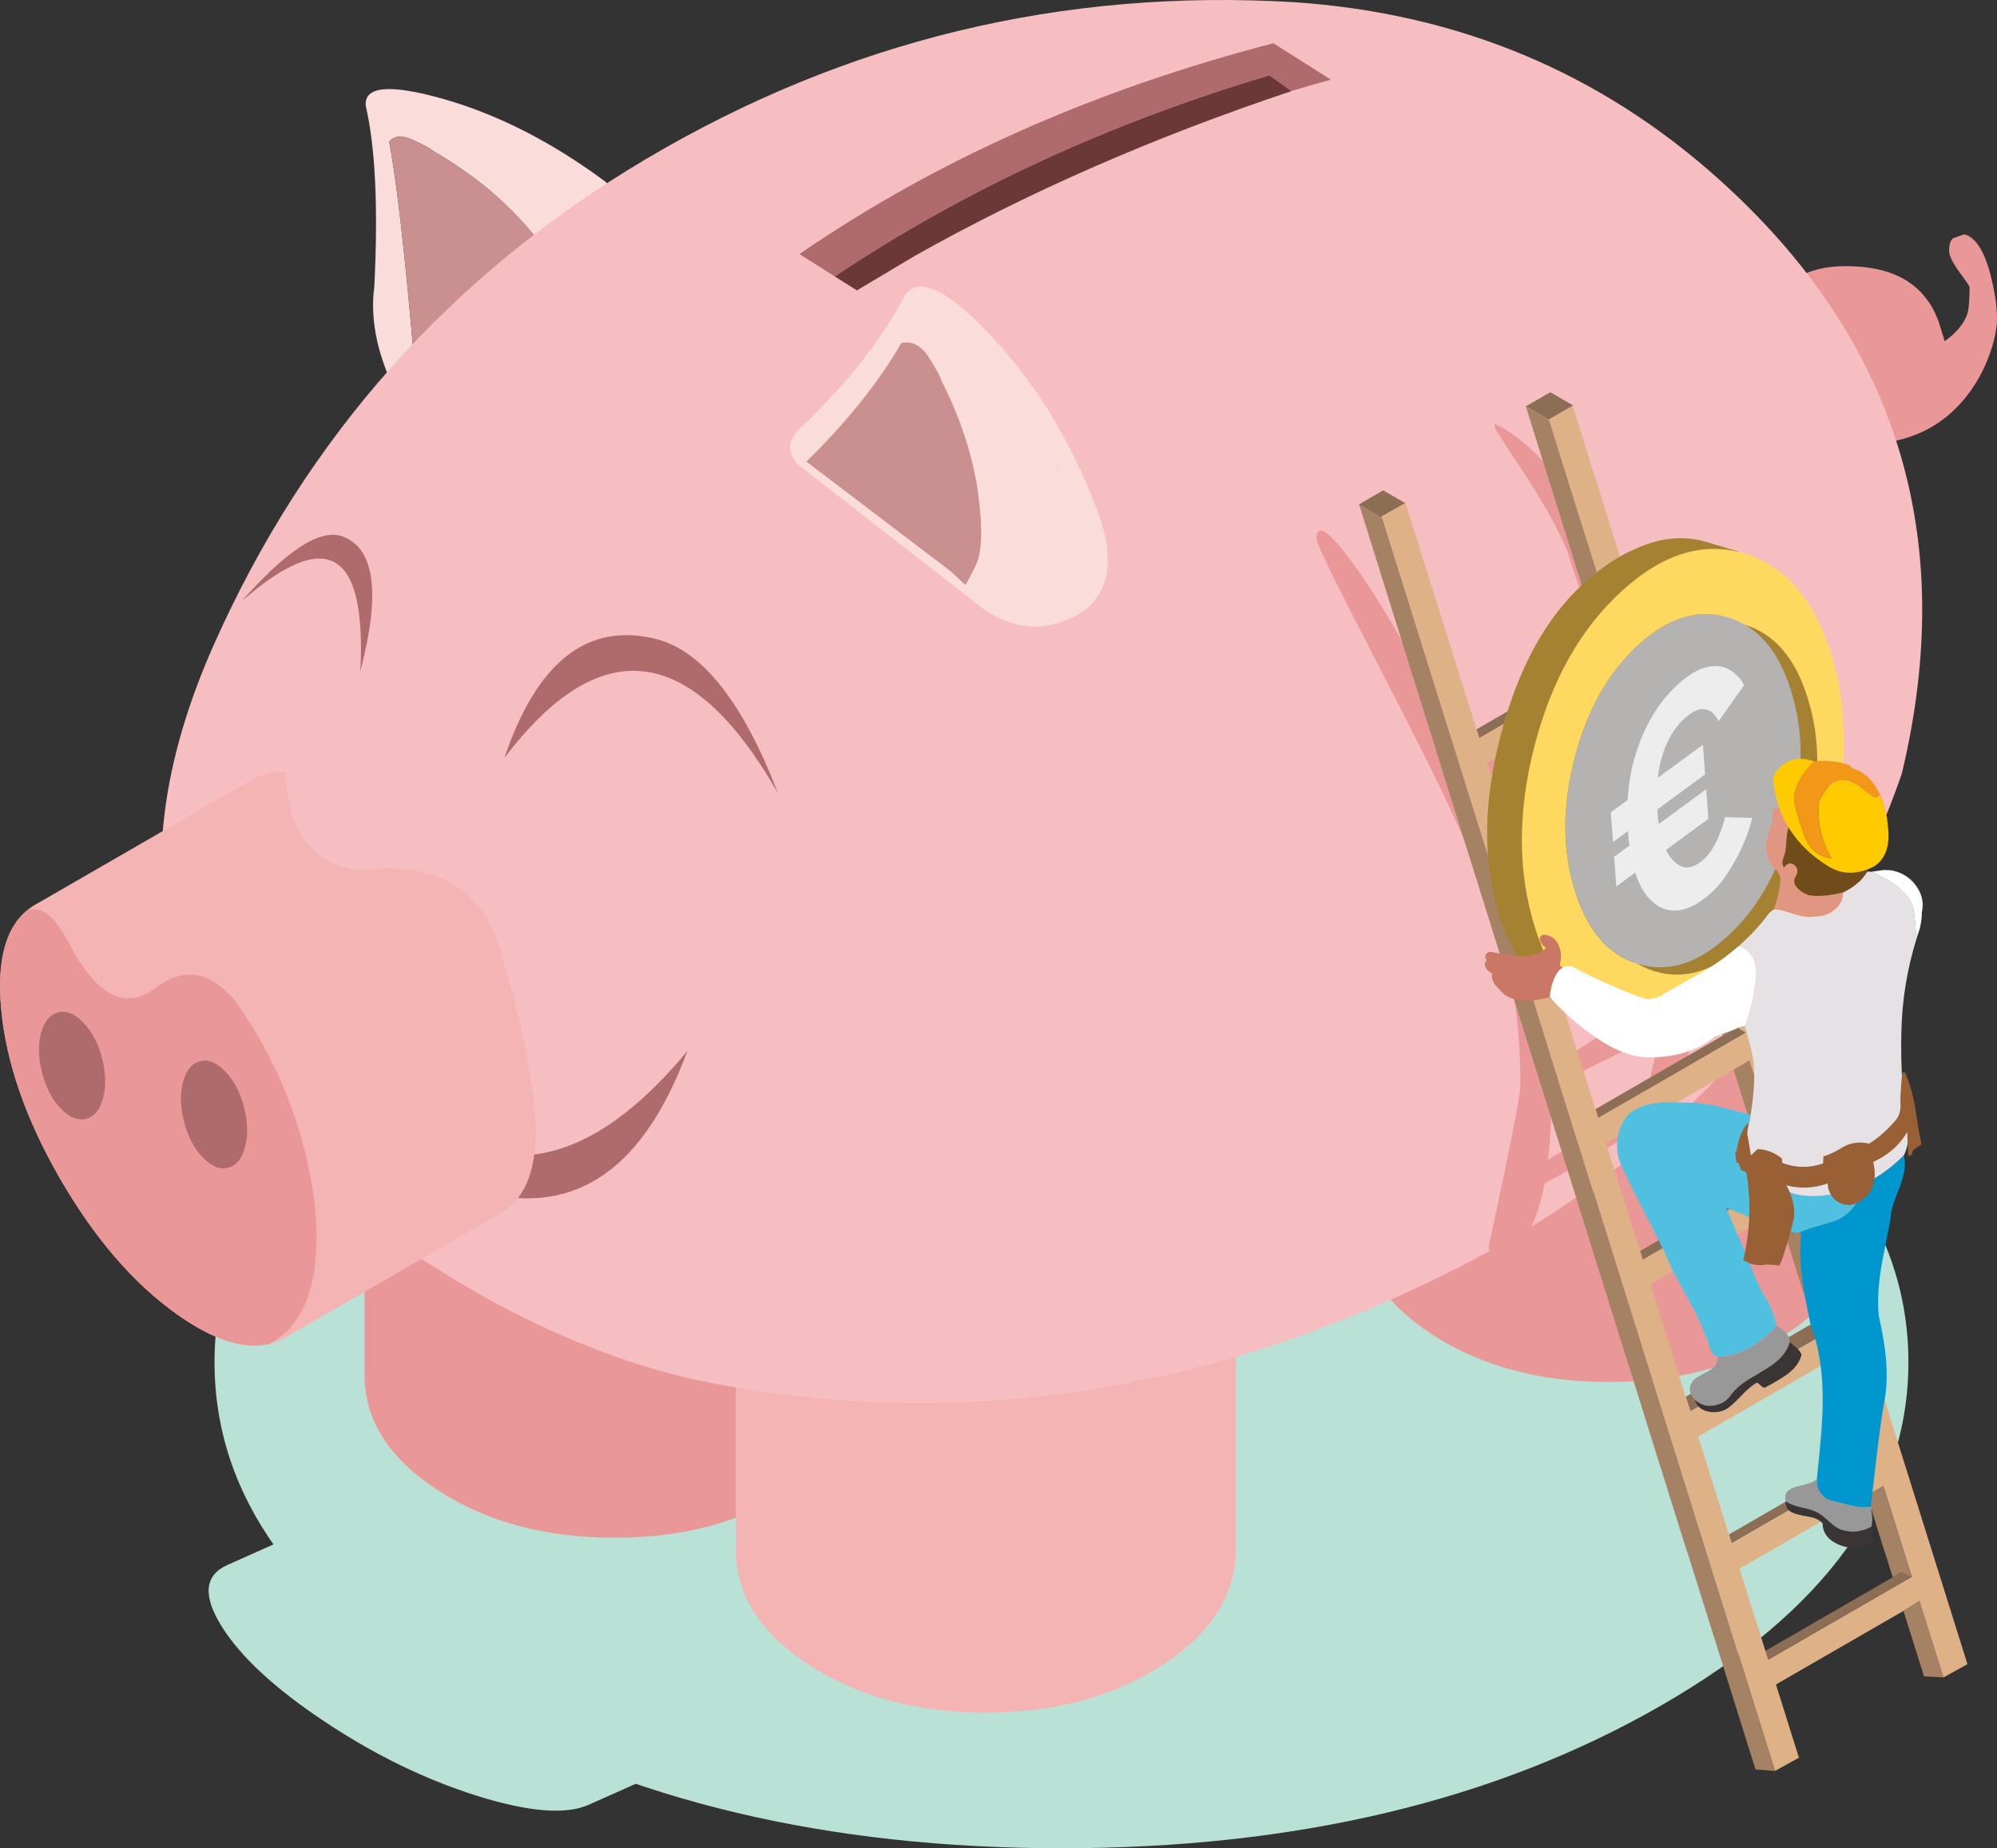
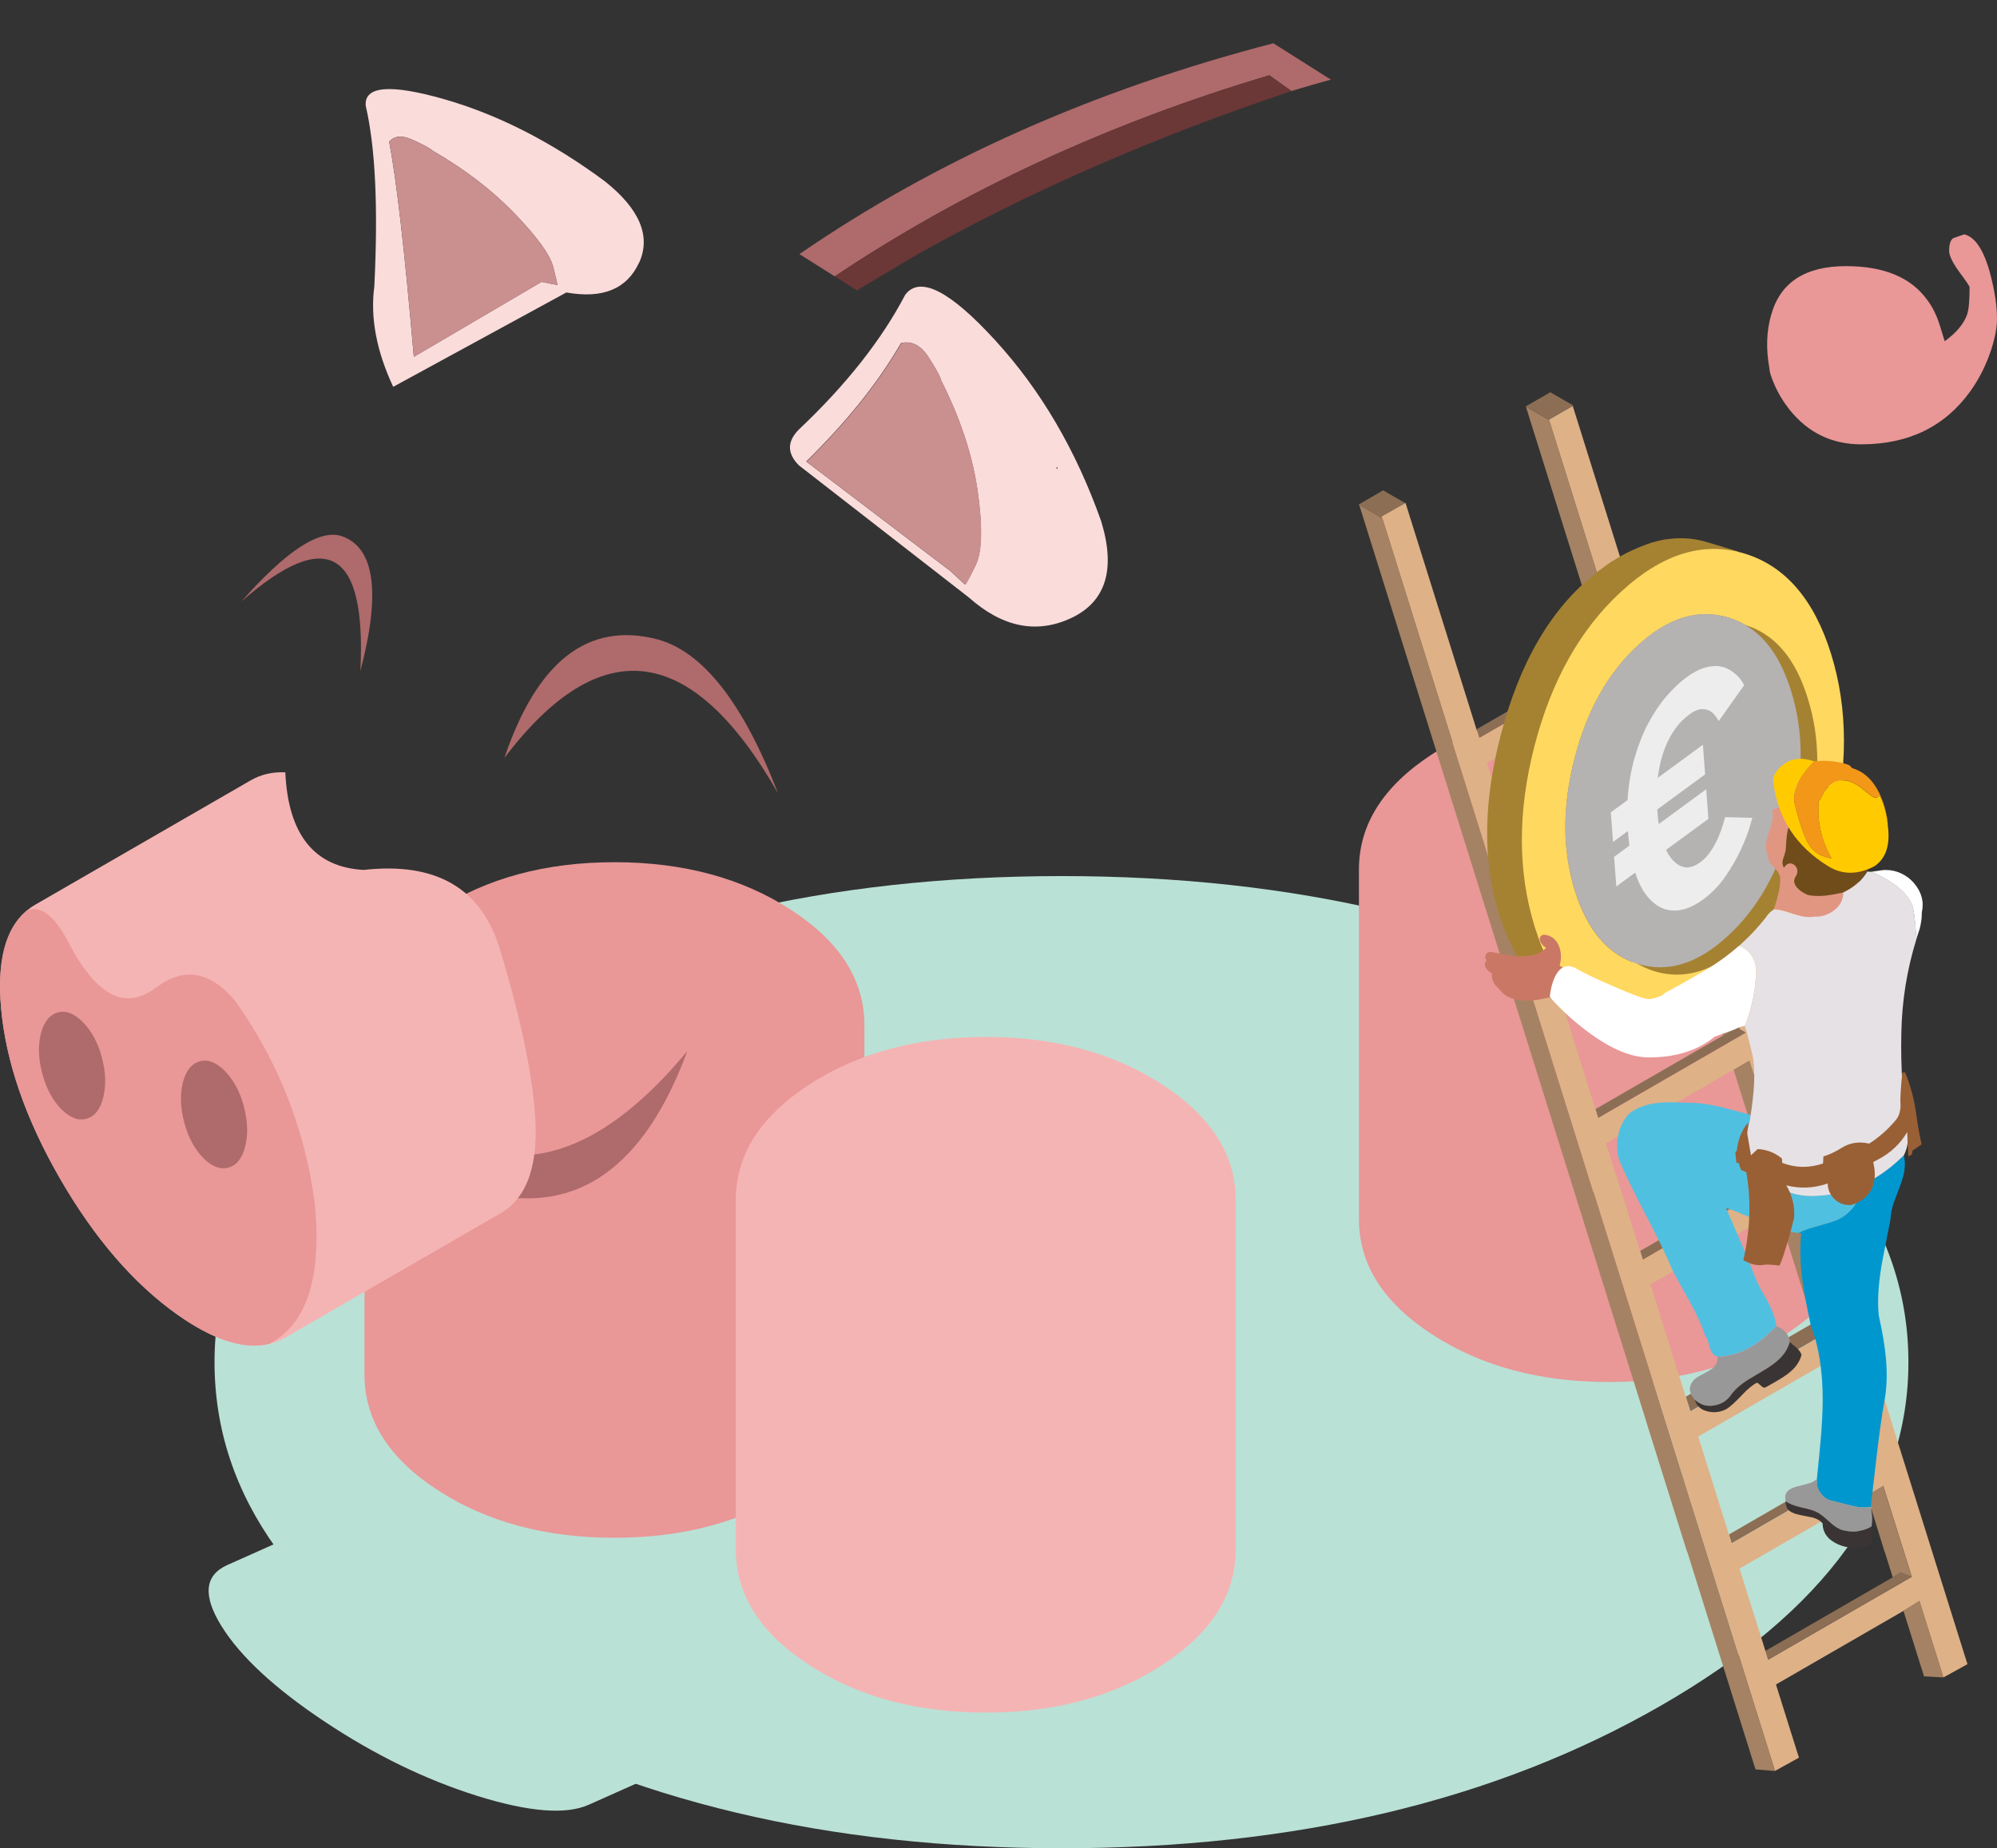
<svg xmlns="http://www.w3.org/2000/svg" id="Laag_2" viewBox="0 0 279.08 258.35" width="279.08" height="258.35" x="0" y="0">
  <rect x="0" y="0" width="279.08" height="258.35" fill="#333333" stroke="none" />
  <defs>
    <style>.cls-1{fill:#ededed;}.cls-2{fill:#3a3534;}.cls-2,.cls-3,.cls-4,.cls-5,.cls-6,.cls-7,.cls-8,.cls-9,.cls-10,.cls-11,.cls-12,.cls-13,.cls-14,.cls-15,.cls-16,.cls-17,.cls-18,.cls-19,.cls-20,.cls-21,.cls-22,.cls-23,.cls-24,.cls-25,.cls-26,.cls-27,.cls-28,.cls-29{fill-rule:evenodd;}.cls-3{fill:#50c0e1;}.cls-4{fill:#704c1b;}.cls-5{fill:#dfb187;}.cls-6{fill:#e19682;}.cls-7{fill:#ca7865;}.cls-8{fill:#ca8f8f;}.cls-9{fill:#be9672;}.cls-10{fill:#a58232;}.cls-11{fill:#a58263;}.cls-12{fill:#af6a6b;}.cls-13{fill:#996035;}.cls-14{fill:#989898;}.cls-15{fill:#b5b2b2;}.cls-16{fill:#bae1d6;}.cls-17{fill:#8c6e55;}.cls-18{fill:#f39719;}.cls-19{fill:#fff;}.cls-20{fill:#e6e1e5;}.cls-21{fill:#f6bec0;}.cls-22{fill:#f5b4b4;}.cls-23{fill:#e99797;}.cls-24{fill:#fadcdb;}.cls-25{fill:#ffd860;}.cls-26{fill:#ffcb00;}.cls-27{fill:#0097cf;}.cls-28{fill:#6b3737;}</style>
  </defs>
  <g id="Laag_2-2">
    <g>
      <path class="cls-16" d="M148.34,122.46c32.68,0,60.58,6.65,83.69,19.92,23.11,13.27,34.67,29.28,34.67,48.03s-11.56,34.79-34.67,48.05c-23.11,13.27-51.01,19.9-83.69,19.89-32.68,0-60.58-6.62-83.69-19.89-23.11-13.27-34.67-29.29-34.67-48.05s11.56-34.76,34.67-48.03c23.11-13.27,51.01-19.91,83.69-19.92Z" />
      <path class="cls-16" d="M61.15,206.8h0c2.73,5,7.53,7.48,14.4,7.44h0c9.63-1.03,16.84,.85,21.65,5.64,5.05,5.05,8.64,9.28,10.76,12.7,2.67,4.29,2.41,7.15-.8,8.58l-24.88,11.11c-3.19,1.43-8.39,1.01-15.6-1.24-7.22-2.27-14.3-5.72-21.25-10.34-6.97-4.63-11.8-9.09-14.47-13.38-2.65-4.27-2.38-7.12,.81-8.55l24.9-11.11c1.2-.54,2.7-.82,4.48-.84Z" />
      <g>
        <path class="cls-23" d="M85.88,120.52c9.63,0,17.86,2.23,24.7,6.68,6.82,4.44,10.22,9.81,10.22,16.11v48.87c0,6.29-3.41,11.66-10.22,16.11-6.82,4.44-15.05,6.66-24.7,6.66s-17.9-2.22-24.72-6.66c-6.82-4.44-10.22-9.81-10.22-16.11v-48.87c0-6.3,3.41-11.66,10.22-16.11,6.84-4.45,15.08-6.68,24.72-6.68Z" />
        <path class="cls-22" d="M162.47,151.63c6.81,4.44,10.22,9.81,10.22,16.11v48.86c0,6.3-3.41,11.67-10.22,16.11-6.81,4.45-15.04,6.68-24.69,6.68s-17.92-2.23-24.73-6.68c-6.81-4.44-10.22-9.81-10.22-16.11v-48.86c0-6.3,3.41-11.67,10.22-16.11,6.84-4.45,15.09-6.68,24.73-6.68s17.86,2.23,24.69,6.68Z" />
        <path class="cls-23" d="M259.77,121.54v48.87c0,6.29-3.41,11.66-10.22,16.11-6.83,4.44-15.07,6.66-24.72,6.66s-17.89-2.22-24.7-6.66c-6.82-4.43-10.22-9.8-10.22-16.11v-48.87c0-6.31,3.41-11.67,10.22-16.11,6.84-4.45,15.07-6.68,24.7-6.68s17.87,2.23,24.72,6.68c6.82,4.44,10.22,9.81,10.22,16.11Z" />
        <g>
          <path class="cls-24" d="M71.89,29.82c-3.14-3.25-6.96-6.18-11.44-8.76-.18-.23-1.06-.71-2.65-1.46-1.56-.73-2.7-.66-3.41,.22,1.03,5.38,2.18,15.4,3.44,30.06l17.85-10.48c1.35,.28,2.07,.42,2.19,.42,.06,0-.14-.86-.58-2.58-.47-1.71-2.28-4.18-5.41-7.43Zm17.43,6.87c-1.7,3.71-5.09,5.1-10.17,4.19l-24.2,13.19c-2.34-5-3.22-9.67-2.64-14.02,.55-11.05,.15-19.47-1.2-25.26-.24-2.77,3.41-3.08,10.95-.93,7.6,2.18,15.08,6.01,22.47,11.48,4.86,3.87,6.46,7.65,4.8,11.36Z" />
          <path class="cls-8" d="M77.3,37.25c.44,1.72,.63,2.58,.58,2.58-.11,0-.84-.14-2.19-.42l-17.85,10.48c-1.27-14.66-2.41-24.68-3.44-30.06,.71-.88,1.85-.95,3.41-.22,1.58,.75,2.46,1.23,2.65,1.46,4.49,2.59,8.3,5.51,11.44,8.76,3.13,3.24,4.93,5.72,5.41,7.43Z" />
        </g>
        <path class="cls-23" d="M274.52,32.76c1.51,.37,2.72,2.2,3.61,5.49,.63,2.41,.95,4.5,.95,6.29,0,1.21-.27,2.64-.8,4.31-.69,2.12-1.67,4.08-2.95,5.87-3.56,4.93-8.64,7.39-15.23,7.39-4.09,0-7.43-1.62-10.02-4.85-.9-1.15-1.62-2.35-2.14-3.58-.44-1.02-.66-1.74-.66-2.15-.5-2.74-.42-5.24,.24-7.51,1.26-4.54,4.74-6.82,10.46-6.82,5.29,0,9.07,1.57,11.34,4.71,.74,.97,1.32,2.15,1.76,3.54l.69,2.25c1.64-1.19,2.68-2.44,3.14-3.76,.23-.69,.34-1.95,.34-3.78,0-.15-.47-.85-1.42-2.12-.96-1.33-1.44-2.32-1.44-2.97,0-.93,.19-1.52,.58-1.78l1.54-.54Z" />
-         <path class="cls-21" d="M240.25,25.09c24.92,22.4,33.43,50.09,25.52,83.08-10.89,31.45-32.88,55.12-65.99,71-33.11,15.88-66.5,20.61-100.18,14.19-15.95-3.1-32.28-10.82-49.01-23.17-28.28-20.84-35.18-47.53-20.7-80.09,12.93-29.06,33.09-51.7,60.49-67.93C118.26,5.67,148.39-1.62,180.78,.3c22.97,1.54,42.79,9.8,59.47,24.79Z" />
        <path class="cls-12" d="M45.9,141.03c15.79,25.18,32.51,27.15,50.15,5.9-6,16.24-15.34,22.87-28.03,19.89-8.35-2.07-15.73-10.66-22.13-25.79Z" />
        <path class="cls-22" d="M39.87,107.97h0c.41,8.71,4.06,13.25,10.95,13.63h0c10.11-1.13,16.45,2.55,19.03,11.04,2.71,8.94,4.33,16.4,4.86,22.38,.68,7.5-.91,12.36-4.78,14.59l-30.04,17.35c-3.85,2.23-8.86,1.19-15.02-3.14-6.16-4.35-11.64-10.7-16.45-19.03C3.6,156.43,.85,148.5,.16,141c-.67-7.47,.92-12.32,4.78-14.55l30.06-17.35c1.46-.85,3.08-1.23,4.87-1.14Z" />
        <path class="cls-23" d="M3.72,127.28c1.94-.78,3.89,.69,5.83,4.41,1.93,3.73,3.92,6.14,5.95,7.22,2.01,1.08,4.14,.79,6.37-.9,3.83-2.88,7.49-2.25,10.99,1.88,6.09,8.59,9.81,18.07,11.14,28.45,.98,10.27-1.14,16.78-6.37,19.51-3.49,.84-7.75-.51-12.78-4.05-6.14-4.34-11.62-10.68-16.45-19.02C3.58,156.42,.84,148.49,.16,141c-.61-6.55,.55-11.1,3.48-13.63l.05-.03,.03-.05Z" />
        <path class="cls-12" d="M34.07,154.66c.55,2.02,.62,3.88,.19,5.58-.41,1.67-1.19,2.66-2.36,2.97-1.13,.32-2.31-.15-3.54-1.39-1.19-1.23-2.06-2.87-2.61-4.92-.54-2.05-.61-3.91-.2-5.58,.44-1.67,1.24-2.66,2.39-2.97,1.15-.31,2.32,.16,3.51,1.39,1.21,1.24,2.09,2.88,2.63,4.92Z" />
        <path class="cls-12" d="M14.23,147.83c.55,2.02,.62,3.88,.19,5.58-.41,1.67-1.19,2.66-2.36,2.97-1.13,.32-2.31-.15-3.54-1.39-1.19-1.23-2.06-2.87-2.61-4.92-.54-2.05-.61-3.9-.2-5.58,.44-1.67,1.24-2.66,2.39-2.97,1.15-.31,2.32,.16,3.51,1.39,1.21,1.24,2.09,2.88,2.63,4.92Z" />
        <path class="cls-12" d="M91.85,89.36c6.38,1.72,12,8.88,16.87,21.5-12.03-21.01-24.77-22.65-38.23-4.92,4.58-13.54,11.7-19.07,21.36-16.58Z" />
        <path class="cls-12" d="M47.75,74.94c4.62,1.59,5.49,7.89,2.61,18.88,.86-16.96-4.67-20.22-16.6-9.76,6.24-7.09,10.9-10.13,13.99-9.12Z" />
        <g>
          <path class="cls-24" d="M111.65,60.03c6.6-6.24,11.55-12.51,14.85-18.82,2.03-2.71,6.23-.59,12.58,6.36,6.35,6.93,11.29,15.35,14.8,25.26,2.07,6.74,.68,11.25-4.15,13.55-4.84,2.27-9.62,1.32-14.34-2.87l-23.74-18.46c-1.67-1.67-1.67-3.35,0-5.02Zm1.03,4.49l20.21,15.36c1.19,1.14,1.85,1.75,1.98,1.83,.08,.03,.58-.88,1.49-2.75,.88-1.86,.97-5.32,.25-10.36-.73-5.05-2.45-10.23-5.14-15.53-.03-.36-.59-1.39-1.68-3.09-1.07-1.7-2.36-2.37-3.87-2.03-3.2,5.53-7.62,11.05-13.26,16.56Zm34.96,1.05c.11-.03,.15-.11,.12-.24-.06-.14-.1-.06-.12,.24Z" />
          <path class="cls-8" d="M125.95,47.96c1.5-.34,2.79,.34,3.87,2.03,1.09,1.7,1.64,2.72,1.68,3.09,2.69,5.3,4.4,10.48,5.14,15.53,.71,5.04,.63,8.49-.25,10.36-.92,1.86-1.41,2.78-1.49,2.75-.14-.08-.8-.69-1.98-1.83l-20.21-15.36c5.64-5.52,10.06-11.04,13.26-16.56Z" />
        </g>
        <g>
          <path class="cls-12" d="M180.49,12.73l-3.1-2.21c-22.44,6.68-42.69,16.05-60.74,28.11l3.11,1.95,.57-.34-.57,.35-8.04-5.07c19.08-13.13,41.16-22.96,66.23-29.47l8.04,5.08c-1.71,.47-3.54,1-5.5,1.59Z" />
          <path class="cls-28" d="M180.49,12.73c-19.21,6.42-36.75,14.09-52.62,23.02l-8.11,4.84-3.11-1.95c18.05-12.06,38.3-21.43,60.74-28.11l3.1,2.21Z" />
        </g>
      </g>
-       <path class="cls-23" d="M208.88,59.75c0-.48,.02-.7,.07-.65,.02,.03,.03,.11,.05,.24,2.45,1.01,5.39,3.53,8.83,7.56l-.55-.24c.98,1.33,1.94,2.83,2.9,4.51,3.2,5.5,6.18,12.46,8.93,20.86,2.35,7.23,4.28,14.66,5.79,22.28,.42,.03,.62,.19,.62,.48,0,.11-.11,.47-.34,1.08,1.3,6.9,1.94,12.47,1.94,16.73,0,1.68-.12,4.62-.36,8.81,0,.02-.02,.18-.02,.47v-.25c-.37,3.78-.97,7.33-1.8,10.66-1.65,6.62-4.41,13.24-8.28,19.85-.43-.08-.83-.44-1.2-1.08-.35-.59-.53-1.13-.53-1.61,0-.64,.42-2.18,1.25-4.61,1.02-2.98,1.79-5.22,2.3-6.74-.94,.61-2.07,1.3-3.38,2.09-2.91,1.73-5.99,3.47-9.24,5.23-1.23,6.42-3.44,9.63-6.62,9.63-.48,0-.76-.04-.84-.12l.02-.12c-.06,.08-.12,.11-.17,.1-.13-.05-.19-.31-.19-.79,.75-3.38,1.49-6.83,2.21-10.35,1.47-7.04,2.21-11.09,2.21-12.15,0-6.77-.75-13.02-2.26-18.75-1.34-5.14-3.81-11.63-7.39-19.47-1.73-3.81-5.55-11.43-11.47-22.88-4.91-9.49-7.37-14.54-7.37-15.15,0-2.4,1.71-1.25,5.14,3.46,3.46,4.74,7.22,11.15,11.28,19.23,4.64,9.23,8.39,18.19,11.26,26.88,.27,.8,.53,1.6,.77,2.4,.43-1.17,1.58-2.51,3.46-4.03,2.08-1.68,4.74-3.35,7.99-5.02,2.48-1.3,4.74-2.29,6.77-2.98-.18-.83-.34-1.68-.5-2.54-1.26-6.11-2.37-10.73-3.31-13.85-3.39,2.22-9.65,5.42-18.77,9.6-.34-.03-.56-.07-.67-.12-.16-.06-.24-.34-.24-.82,0-.98,2.86-3.14,8.59-6.48,3.94-2.3,7.31-3.99,10.11-5.06-.03-.06-.06-.13-.1-.19-1.7-3.97-3.87-10.02-6.53-18.15-.74-2.34-2.69-5.99-5.86-10.97-2.99-4.5-4.49-6.83-4.49-6.99Zm4.32,70.11c2.14,7.38,3.33,13.89,3.55,19.54,3.68-2.69,7.36-5.09,11.04-7.2,1.81-1.06,3.41-1.9,4.8-2.52,.24-2.4,.36-4.74,.36-7.01,0-2.98-.48-7.22-1.44-12.75-3.26,2.13-9.06,5.46-17.4,9.99-.34,0-.64-.02-.91-.05Zm3.14,32.28c1.09-.72,2.44-1.55,4.06-2.5,3.66-2.13,6.68-3.67,9.05-4.63,1.07-3.7,1.9-7.26,2.47-10.68-.9,.46-1.87,.97-2.93,1.51-6.35,3.25-9.76,4.87-10.23,4.87s-.94-.04-1.37-.12l-.5-.1s-.03-.12-.1-.22v1.08c0,2.42,0,3.86-.02,4.34-.06,2.32-.21,4.46-.43,6.43Z" />
      <g>
        <g>
          <path class="cls-29" d="M193.1,72.43l-.54-.33,.42,.24,.08-.05,.03,.13Zm19.38,49.15l.56-.32-.56,.33v-.02Zm11.44,34.37l-.56,.33v-.02l.56-.32Zm18.65,59.45l-.57,.33v-.02l.57-.31Z" />
          <polygon class="cls-9" points="222.59 166.43 222.64 166.57 222.62 166.56 222.59 166.43" />
          <path class="cls-17" d="M206.33,101.95l17.82-10.29,1.37-.8,1.24,.72,.02,.02-20.04,11.57-.39-1.22Zm-13.26-29.65l-.08,.05-.42-.24-2.63-1.54v.02l-.1-.05,3.45-2,3.1,1.79-3.35,1.9,.03,.08Zm56.18,78.45l.13,.07-.07,.03h-.02l-.05-.11Zm-32.8-92.09l-3.2-1.84-.02-.02,3.43-1.97,3.2,1.85-.06,.03-3.35,1.93Zm-3.41,62.6l-.56,.32-.37-1.22,17.8-10.29,1.33-.76,1.25,.72-1.1,.64-18.35,10.6Zm4.17,15.37l17.8-10.29,1.12-.7,1.53,.62-20.08,11.59-.37-1.22Zm26.22,8.03l-1.13,.67-18.39,10.62-.56,.32-.39-1.23,17.82-10.29,1.98-1.14,.41,.23,.85,.49-.59,.34Zm-7.84,50.57l17.74-10.26,.06,.03,.02-.02h0l2.84,.71,.02,.02-20.04,11.57-.65-2.06Zm-6.38-20.37l17.78-10.28,.03-.02,.37,1.19-17.8,10.33-.38-1.23Zm13.53-23.92l.24,.15-.23-.13-.02-.02Zm-12.51,48.32l.02-.02,.03,.1-.04-.02-.06-.04,.04-.02Zm11.76,16.45l-.37-1.22,17.78-10.28h.02l1.33-.77,1.25,.71-1.09,.65-18.35,10.6-.57,.31Zm4.73,15.05l17.8-10.29,1.12-.7,1.53,.62-20.08,11.59-.37-1.22Zm-45.95-125.55l-.1-.07,.07-.03,.03,.1Zm18.58,59.44l.03-.02,.94,.52-.88-.46-.1-.03Z" />
          <path class="cls-11" d="M224.15,91.66l-10.91-34.83,3.2,1.84,.05,.03,10.29,32.87-.03,.02-1.24-.72-1.37,.8Zm-34.22-21.08v-.02l2.63,1.54,.54,.33,.1,.05,29.46,94.1h.02l.04,.03,25.34,80.94h-.02l-2.71-.22-9.53-30.4h-.03l-5.52-17.61,.04,.02-.03-.1-.02,.02-10.83-34.58-.05-.02,.1,.03,.88,.46-.94-.52-18.61-59.42-.03-.1-10.81-34.54Zm81.66,163.89l-2.71-.15-2.87-9.15,2.23-1.4,3.36,10.7Zm-41.69-124.39l-4.29-13.7,2.28-1.32,4.68,14.95-1.18,.66,1.1-.64-1.25-.72-1.33,.76Zm5.1,16.27l-3.61-11.52,2.26-1.3,4,12.74-1.53-.62-1.12,.7Zm5.77,18.4l-4.29-13.7,2.23-1.4,4.45,14.19-.41-.23-1.98,1.14Zm2.65-.08v.03l-1.13,.63,1.13-.67Zm9.96,40.34l-4.94-15.75,.03-.02-1.09-3.49-.37-1.19-.03,.02-4.71-15.07,2.24-1.32,1.45,4.6,.05,.03,10.29,32.87-.03,.02-2.84-.71h0l-.02,.02Zm-10.65-34.07l.02,.02,.23,.13-.24-.15Zm16.65,53.27l-4.29-13.69,.02-.02,2.28-1.32,4.68,14.95-1.17,.67,1.09-.65-1.25-.71-1.33,.76h-.02Zm1.52,4.75l2.26-1.3,4,12.74-1.53-.62-1.12,.7-1.11-3.54h-.02l-2.47-7.98Zm-38.33-42.52l.03,.13h.02l-.05-.13Z" />
          <path class="cls-5" d="M216.44,58.67l3.35-1.93,29.46,94.02,.05,.11h.02l25.63,81.75-3.35,1.85-3.36-10.7-2.23,1.4-17.82,10.29,3.21,10.23-3.34,1.85-25.34-80.94-.04-.02h-.02l-29.46-94.1-.1-.05-.03-.13-.03-.08,3.35-1.9,.03-.03,9.92,31.66,.39,1.22,20.04-11.57-.02-.02,.03-.02-10.29-32.87-.05-.03Zm9.17,37.71l-17.8,10.27,4.29,13.72,.37,1.22v.02l.56-.33,18.35-10.6,1.18-.66-4.68-14.95-2.28,1.32Zm5.79,18.45l-17.82,10.29,3.62,11.52,.37,1.22,20.08-11.59-4-12.74-2.26,1.3Zm-8.05,41.45v.02l.56-.33,18.39-10.62,1.13-.63v-.03l.59-.34-.85-.49-4.45-14.19-2.23,1.4-17.82,10.29,4.29,13.7,.39,1.23Zm18.92-6.76l-17.82,10.29,1.45,4.64,.02-.02,3.28,10.44,.38,1.23,17.8-10.33,1.09,3.49-.03,.02-17.78,10.26,4.92,15.71,.65,2.06,20.04-11.57-.02-.02,.03-.02-10.29-32.87-.05-.03-1.45-4.6-2.24,1.32Zm18.65,55.3l1.17-.67-4.68-14.95-2.28,1.32-.02,.02-17.78,10.26,4.29,13.72,.37,1.22v.02l.57-.33,18.35-10.6Zm-14.19,25.96l.37,1.22,20.08-11.59-4-12.74-2.26,1.3-17.82,10.29,3.62,11.52Z" />
        </g>
        <g>
          <path class="cls-7" d="M248.49,125.06c-.11,.47-.31,1.16-.6,2.07-.51,.29-.9,.71-1.16,1.26-.12-.02-1.13-.15-3.02-.4-1.21-.16-2.21-.22-3-.19-.6,.17-1.16,.7-1.67,1.58-.31,.56-.51,.91-.61,1.05-.26,.37-.54,.65-.84,.84-.26,.16-.74,.59-1.42,1.3-.56,.57-1.08,.93-1.58,1.07-.26,.09-.5,.03-.72-.19-.23-.22-.29-.46-.19-.72,.17-.42,.6-.89,1.28-1.42,.68-.54,1.1-1.01,1.26-1.42-.08-.68-.36-1.29-.84-1.84-.5-.54-1.08-.9-1.74-1.07l-3.7,2.17c-.06-.08-.11-.17-.16-.27-.19-.4-.26-.81-.21-1.21,.05-.45,.25-.77,.6-.98,1.12-.73,1.96-1.27,2.53-1.63,1.01-.62,1.92-1.02,2.72-1.21,.48,.03,1.21,.16,2.19,.37,.98,.2,1.72,.32,2.23,.37,2.9-.5,5.88-1.06,8.93-1.7,.02,.62-.08,1.33-.28,2.14Z" />
          <g>
            <path class="cls-10" d="M238.24,75.69l4.65,1.39-11.06,42.82v-.35s0-.05-.02-.07v.02c-.02,.18-.02,.35,0,.51l-6.04,23.4-4.75-1.42c-2.08-.67-3.96-1.89-5.62-3.65-.42-.42-.81-.86-1.18-1.32-.45-.57-.88-1.18-1.31-1.85-.2-.29-.39-.59-.55-.91-.2-.32-.38-.65-.56-.98-.19-.36-.36-.73-.53-1.08-.02-.05-.05-.11-.09-.17l-.25-.47s-.01-.06,0-.07c-.2-.43-.4-.87-.58-1.33-.02-.05-.04-.09-.05-.11-.04-.12-.08-.25-.14-.39,0-.01,0-.02-.02-.03-.26-.69-.5-1.38-.73-2.07-.05-.15-.09-.3-.12-.45-2.08-7.05-1.95-15.14,.41-24.26,2.66-10.31,7.12-17.91,13.37-22.78,.16-.15,.35-.3,.56-.43,.53-.41,1.06-.8,1.61-1.16,.2-.11,.41-.22,.61-.35,.07-.06,.14-.1,.22-.14,.41-.25,.82-.48,1.23-.69,.26-.12,.5-.24,.72-.34,.7-.33,1.38-.62,2.06-.86,.29-.1,.57-.19,.83-.28,.06-.03,.12-.04,.17-.04,.49-.15,.98-.26,1.46-.35l1.14-.14c1.58-.14,3.1-.01,4.57,.4Z" />
            <path class="cls-25" d="M250.34,115.05c1.73-6.69,1.71-12.84-.04-18.43-1.72-5.62-4.66-9.05-8.84-10.3-4.19-1.26-8.38,.04-12.56,3.89-4.17,3.82-7.12,9.08-8.85,15.77-1.73,6.69-1.72,12.84,.01,18.45,1.73,5.63,4.69,9.08,8.88,10.34,4.18,1.25,8.35-.06,12.51-3.92,4.19-3.83,7.15-9.09,8.88-15.78Zm5.58,1.67c-2.36,9.15-6.41,16.36-12.12,21.63-5.72,5.27-11.45,7.04-17.18,5.32-5.72-1.71-9.76-6.42-12.14-14.11-2.39-7.7-2.4-16.12-.04-25.27,2.36-9.15,6.41-16.36,12.15-21.62,5.71-5.25,11.43-7.02,17.15-5.31,5.73,1.72,9.79,6.42,12.17,14.09,2.37,7.69,2.38,16.11,.01,25.27Z" />
            <path class="cls-10" d="M252.67,116.08c-1.73,6.69-4.69,11.95-8.88,15.78-4.17,3.87-8.34,5.17-12.51,3.92-4.19-1.26-7.15-4.7-8.88-10.34-1.74-5.61-1.74-11.76-.01-18.45,1.73-6.69,4.68-11.95,8.85-15.77,4.18-3.85,8.36-5.14,12.56-3.89,4.18,1.25,7.12,4.68,8.84,10.3,1.76,5.6,1.77,11.74,.04,18.43Z" />
            <path class="cls-15" d="M250.34,115.05c-1.73,6.69-4.69,11.95-8.88,15.78-4.17,3.87-8.34,5.17-12.51,3.92-4.19-1.26-7.15-4.7-8.88-10.34-1.74-5.61-1.74-11.76-.01-18.45,1.73-6.69,4.68-11.95,8.85-15.77,4.18-3.85,8.36-5.14,12.56-3.89,4.18,1.25,7.12,4.68,8.84,10.3,1.76,5.6,1.77,11.74,.04,18.43Z" />
          </g>
          <path class="cls-6" d="M247.68,113.22c.11,.49,.1,1.04-.03,1.64-.06,.26-.21,.79-.47,1.6-.21,.66-.34,1.2-.37,1.6-.05,.59,.04,1.14,.27,1.64,0,.31,.1,.61,.29,.9,.11,.17,.31,.41,.62,.72,.57,.59,.84,1.12,.79,1.59,.01,.62-.08,1.34-.28,2.14-.11,.46-.31,1.16-.6,2.08,.42,0,.89,.08,1.41,.22,.12,.03,.58,.17,1.37,.43,1.15,.37,2.1,.48,2.83,.33,1.02,.05,1.94-.23,2.76-.86,.88-.66,1.31-1.5,1.31-2.5-1.02,.22-1.83,.37-2.45,.43-.92,.1-1.75,.07-2.47-.08-.68-.28-1.19-.64-1.54-1.05-.48-.56-.52-1.11-.11-1.66,.17-.28,.21-.58,.14-.88-.06-.27-.2-.49-.43-.65-.22-.17-.46-.22-.71-.17-.28,.06-.51,.25-.69,.58-.23-.33-.27-.74-.12-1.25,.1-.28,.17-.49,.22-.64,.09-.26,.14-.47,.16-.64,.05-.71,.09-1.24,.11-1.59,.05-.63,.15-1.16,.3-1.57,.15-.4,.19-1.02,.11-1.88-.07-.84-.01-1.47,.16-1.88-.29,.31-.7,.59-1.24,.83-.3,.13-.75,.33-1.34,.57Z" />
          <path class="cls-4" d="M249.42,119.39c-.05,.14-.12,.36-.22,.64-.15,.51-.11,.92,.12,1.25,.19-.32,.42-.52,.69-.58,.25-.05,.48,0,.71,.17,.22,.16,.36,.38,.43,.65,.07,.3,.02,.59-.14,.88-.41,.55-.37,1.1,.11,1.66,.35,.42,.87,.77,1.54,1.05,.73,.15,1.55,.17,2.47,.08,.62-.07,1.44-.21,2.45-.43,.7-.33,1.34-.74,1.91-1.23,.6-.52,1.09-1.1,1.46-1.73,.48-1.04,.75-2.1,.81-3.16-.27-4.24-2.51-7.22-6.73-8.94-.18-.08-.37-.16-.56-.23-.81-.22-1.62-.07-2.44,.44-.74,.46-1.34,1.1-1.79,1.93-.17,.41-.22,1.04-.16,1.88,.07,.86,.04,1.48-.11,1.88-.15,.41-.25,.94-.3,1.57-.03,.35-.06,.88-.11,1.59-.02,.17-.07,.38-.16,.64Z" />
          <g>
            <path class="cls-3" d="M251.32,172.38c.52-.3,1.16-.55,1.91-.77,1.99-.56,3.16-.92,3.51-1.08,1.28-.59,2.24-1.51,2.88-2.74,.38-.73,.66-1.48,.86-2.27-.21,.1-.43,.2-.64,.29-2.1,.9-4.31,1.35-6.65,1.35-2.68,0-4.95-.97-6.83-2.93-.72-.74-1.33-1.57-1.84-2.47-.28-.71-.42-1.49-.42-2.35v-.07c.01-.82,.15-1.67,.41-2.57h0c.05-.31,.11-.62,.15-.93-2.65-.71-4.12-1.1-4.41-1.16-1.75-.39-3.3-.57-4.67-.54-1.73-.09-3.07-.08-4.03,.04-1.5,.18-2.74,.64-3.73,1.36-.85,.82-1.4,1.86-1.67,3.13-.25,1.21-.2,2.39,.16,3.56,.72,1.72,1.96,4.27,3.73,7.67,1.74,3.33,2.97,5.89,3.71,7.68,.2,.41,1.01,1.9,2.44,4.47,1,1.8,1.7,3.35,2.09,4.62,.16,.19,.3,.45,.41,.79,.07,.2,.15,.5,.25,.9,.21,.73,.58,1.15,1.1,1.28,2.9-.07,5.63-1.51,8.2-4.3-.11-.98-.53-2.14-1.26-3.5-.41-.73-.72-1.28-.92-1.65-.35-.64-.61-1.21-.79-1.7-.51-1.33-1.17-2.94-1.98-4.83-.93-2.13-1.62-3.73-2.08-4.8,.72,.22,1.59,.55,2.6,.99,1.13,.5,1.99,.87,2.56,1.11,1.89,.8,3.54,1.25,4.96,1.38Z" />
            <path class="cls-27" d="M251.32,172.38c.14,.01,.27,.02,.41,.03-.1,.88-.14,1.81-.13,2.79,.01,1.15,.1,2.36,.27,3.64,.18,1.45,.57,3.56,1.17,6.35,1.15,3.01,1.71,6.57,1.68,10.7-.01,1.55-.11,3.38-.29,5.47-.1,1.21-.28,3.01-.53,5.42-.04,.7,.13,1.34,.52,1.91,.41,.6,.94,.97,1.62,1.1,1.19,.31,2.08,.54,2.67,.68,1.06,.26,1.96,.32,2.72,.18,0-.02,.29-2.44,.85-7.26,.34-2.9,.68-5.32,1.01-7.24,.38-1.86,.47-3.91,.28-6.15-.14-1.69-.48-3.73-1.01-6.09-.2-1.92-.08-4.19,.35-6.81,.14-.81,.35-1.93,.64-3.38,.32-1.58,.54-2.7,.65-3.36,.03-.67,.18-1.41,.45-2.24,.04-.12,.31-.83,.81-2.15,.33-.86,.55-1.58,.65-2.17,.14-.81,.13-1.58-.05-2.32-.09,.1-.19,.2-.29,.29-.95,.92-1.93,1.72-2.94,2.4-.7,.47-1.42,.89-2.15,1.25-.03,.01-.05,.03-.08,.04l-.04,.02-.08,.04c-.19,.79-.48,1.55-.86,2.27-.64,1.23-1.6,2.14-2.88,2.74-.35,.16-1.52,.52-3.51,1.08-.75,.21-1.39,.47-1.91,.77Z" />
          </g>
          <path class="cls-14" d="M239.58,191.02c-.23,.25-.61,.52-1.14,.8-.69,.36-1.12,.59-1.29,.71-.44,.31-.74,.67-.89,1.09-.14,.35-.15,.72,0,1.11,.12,.34,.32,.65,.61,.95,.78,.71,1.7,.97,2.78,.76,1.05-.2,1.85-.75,2.4-1.64,.48-.62,1.17-1.23,2.06-1.82,1.08-.65,1.89-1.13,2.42-1.45,.96-.58,1.7-1.12,2.21-1.62,.69-.69,1.16-1.46,1.4-2.33-.05-.52-.26-.98-.62-1.38-.34-.38-.76-.65-1.28-.83-2.57,2.79-5.3,4.23-8.2,4.3,.02,.53-.13,.98-.45,1.34Zm16.45,18.75c-.67-.13-1.21-.5-1.62-1.1-.38-.57-.56-1.21-.52-1.91-.27,.26-.71,.48-1.31,.65-.34,.1-.86,.23-1.56,.4-.58,.17-.98,.39-1.22,.65-.3,.34-.39,.8-.26,1.39,.46,.35,1.17,.64,2.15,.85,1.09,.24,1.83,.46,2.23,.68,.38,.18,.95,.62,1.72,1.32,.68,.62,1.29,1.01,1.81,1.17,.71,.19,1.41,.25,2.09,.18,.74-.07,1.41-.29,2-.65,.17-.9,.13-1.82-.14-2.76-.75,.14-1.66,.07-2.72-.18-.59-.14-1.48-.37-2.67-.68Z" />
          <path class="cls-2" d="M246.52,191.53c-.54,.32-1.34,.8-2.42,1.45-.89,.59-1.58,1.2-2.06,1.82-.55,.89-1.35,1.44-2.4,1.64-1.07,.21-2-.05-2.78-.76,.24,.88,.87,1.42,1.87,1.63,.91,.19,1.77,.07,2.57-.37,.49-.3,1.19-.93,2.08-1.88,.83-.89,1.55-1.48,2.15-1.78,.1,.01,.31,.17,.63,.48,.25,.24,.48,.27,.69,.1,1.35-.73,2.33-1.33,2.95-1.79,1.06-.79,1.72-1.69,1.96-2.69-.09-.32-.32-.65-.69-.99-.45-.35-.76-.62-.94-.81-.24,.87-.71,1.65-1.4,2.33-.51,.5-1.24,1.04-2.21,1.62Zm3.03,18.32c-.02,.62,.17,1.08,.59,1.39,.3,.22,.79,.4,1.47,.54,1.06,.21,1.64,.32,1.74,.35,.63,.18,1.08,.46,1.36,.83,.02,1.31,.75,2.29,2.2,2.93,.62,.27,1.27,.42,1.98,.46,.71,.04,1.36-.05,1.93-.27,.51-.12,.78-.49,.81-1.11-.07-.74-.1-1.26-.08-1.57-.59,.36-1.25,.58-2,.65-.69,.07-1.39,.01-2.09-.18-.52-.15-1.13-.54-1.81-1.17-.77-.7-1.35-1.14-1.72-1.32-.4-.22-1.14-.45-2.23-.68-.97-.21-1.69-.49-2.15-.85Z" />
          <path class="cls-7" d="M207.75,134.24c-.22-.31-.23-.6-.05-.88,.2-.28,.49-.36,.86-.26,.84,.16,1.47,.27,1.91,.35,.79,.14,1.47,.22,2.02,.23,1.55,.05,2.74-.35,3.58-1.19-.37-.2-.64-.5-.81-.91-.19-.48-.04-.79,.44-.93,1.01,.06,1.72,.57,2.14,1.53,.36,.87,.4,1.79,.12,2.77,.76,.57,1.67,1.12,2.72,1.63,.59,.29,1.56,.73,2.91,1.3,2.59,1.09,4.46,2.09,5.61,3,.39,.37,.84,.38,1.37,.02,.59-.5,1.03-.81,1.33-.93,.11,1.08,.44,2.14,1,3.16,.54,1.02,1.25,1.89,2.12,2.6-.37,.08-.81,.24-1.3,.49-.28,.14-.71,.35-1.28,.63-1.02,.5-1.91,.66-2.65,.49-1.64-.74-3.84-2.05-6.58-3.93-2.9-2-5.06-3.35-6.49-4.05-1.3,.34-2.4,.51-3.3,.51-1.27,.02-2.33-.26-3.19-.84-.26-.28-.67-.71-1.23-1.3-.42-.54-.58-1.09-.49-1.65-.4-.22-.69-.48-.86-.79-.22-.39-.18-.74,.12-1.07Z" />
          <g>
            <path class="cls-19" d="M243.84,143.44v-.04c-.38,.06-.76,.18-1.16,.36-.13,.08-.26,.14-.41,.19-.75,.28-1.5,.55-2.26,.82-.14,.05-.27,.1-.41,.14-.41,.37-.94,.73-1.58,1.1-2.1,1.2-4.62,1.8-7.59,1.8-2.69,0-5.79-1.39-9.31-4.18-1.15-.9-2.24-1.86-3.26-2.9-.85-.85-1.27-1.32-1.27-1.42,.08-.91,.28-1.75,.6-2.52,.64-1.5,1.56-2.03,2.76-1.58,1.18,.69,3.02,1.58,5.52,2.66,2.69,1.18,4.33,1.78,4.92,1.78,.4,0,.93-.13,1.58-.38,.11-.04,.22-.08,.32-.12,.08-.1,.17-.2,.28-.29,1.84-.99,3.66-2.02,5.47-3.07,.53-.31,1.05-.63,1.55-.97,.53-.35,1.05-.71,1.55-1.09,.49-.37,.97-.75,1.44-1.15,.16-.13,.31-.26,.47-.4,1.56,.74,2.34,1.94,2.34,3.59,0,2.19-.44,4.54-1.32,7.06-.07,.21-.15,.42-.23,.61Zm17.92-21.62c.14-.01,.29-.03,.44-.06,.03,0,.06,0,.08-.01,.62-.11,1.06-.16,1.32-.14,.74,0,1.45,.17,2.14,.5,.67,.32,1.25,.76,1.73,1.32,1.07,1.25,1.44,2.62,1.1,4.13,.02,.66-.08,1.41-.29,2.26-.16,.47-.32,.94-.47,1.42-.01-.16-.02-.33-.04-.5-.14-2.21-.32-3.59-.53-4.15-.56-1.49-2-2.84-4.32-4.06-.53-.28-.96-.5-1.31-.68,.04,0,.09,0,.13-.01Z" />
            <path class="cls-20" d="M261.76,121.83s-.09,0-.13,.01c.34,.18,.78,.41,1.31,.68,2.32,1.22,3.76,2.57,4.32,4.06,.21,.56,.38,1.94,.53,4.15,.01,.18,.02,.35,.04,.5-1.33,4.28-2.04,8.67-2.12,13.18-.11,4.88,.22,9.74,.98,14.57-.05,.94-.26,1.78-.62,2.5-.08,.1-.18,.19-.29,.29-3.71,3.58-7.91,5.38-12.58,5.4-2.67,0-4.95-.98-6.84-2.93-.72-.75-1.34-1.58-1.85-2.47-.29-.72-.42-1.53-.41-2.42,.02-.82,.15-1.67,.41-2.57,.7-4.18,.84-7.26,.41-9.24-.4-1.74-.75-3.1-1.07-4.09,.08-.2,.15-.4,.23-.61,.88-2.51,1.32-4.86,1.32-7.06,0-1.65-.78-2.84-2.34-3.59-.15,.14-.31,.27-.47,.4,1.55-1.32,2.96-2.78,4.22-4.39,.27-.45,.63-.8,1.08-1.06,.43,0,.9,.07,1.42,.22,.13,.03,.59,.18,1.39,.43,1.15,.37,2.1,.48,2.83,.34,1.02,.05,1.94-.24,2.76-.86,.88-.66,1.31-1.49,1.3-2.5,.7-.34,1.34-.74,1.92-1.22,.59-.53,1.08-1.1,1.46-1.73,.21,.04,.48,.05,.79,.02Z" />
          </g>
        </g>
        <g>
          <path class="cls-26" d="M253.53,106.42c-2.23,2.25-3.12,4.26-2.69,6.05,.44,1.79,.91,3.29,1.41,4.52,.5,1.23,1.19,2.06,2.07,2.48,.5,.25,1.04,.42,1.63,.51-1.43-2.55-2.02-5.2-1.79-7.95,.18-.24,.45-.7,.79-1.37,.47-.7,1.01-1.16,1.6-1.4l.44,.35-.43-.36c.3-.12,.61-.17,.94-.17,.88,0,1.81,.4,2.79,1.21,.99,.81,1.55,1.21,1.68,1.21,.38,.01,.59-.13,.64-.42,.66,1.24,1.06,2.64,1.2,4.21,.39,2.77-.23,4.7-1.85,5.79-2.34,1.22-4.49,1.22-6.47,0-4.47-2.76-7.02-6.65-7.66-11.7-.08-.57,.08-1.11,.47-1.6,1.32-1.67,3.06-2.12,5.23-1.35Z" />
          <path class="cls-18" d="M263.81,115.28c-.14-1.57-.54-2.97-1.2-4.21-.05,.29-.26,.43-.64,.42-.12,0-.68-.4-1.68-1.21-.98-.81-1.91-1.21-2.79-1.21-.33,0-.65,.06-.94,.17l.43,.36-.44-.35c-.6,.23-1.13,.7-1.6,1.4-.34,.67-.61,1.13-.79,1.37-.23,2.75,.37,5.4,1.79,7.95-.59-.09-1.13-.26-1.63-.51-.88-.42-1.57-1.24-2.07-2.48-.5-1.23-.97-2.74-1.41-4.52-.44-1.78,.46-3.8,2.69-6.05,1.9-.16,3.54,.03,4.92,.55l.36,.37s.03,.04,.05,.06h.05c1.3,.39,2.38,1.25,3.23,2.59,.17,.27,.33,.56,.48,.86,.53,1.06,.91,2.3,1.15,3.73,.03,.22,.05,.45,.05,.7Zm-4.84-7.84h-.01s.04,.02,.06,.03c-.01-.01-.03-.02-.05-.03Z" />
        </g>
        <path class="cls-13" d="M244.37,156.87l-.21,1.49c.17,1.04,.35,2.09,.54,3.13l.93-.87c1.25,.05,2.38,.49,3.39,1.31l.05,.62c1.88,.72,3.79,.74,5.7,.08l.05-.98c.91-.29,1.77-.7,2.59-1.23,1.16-.7,2.43-.89,3.8-.56,1.39-.89,2.61-1.97,3.67-3.23,.26-.29,.44-.62,.56-1,.14-.5,.19-.97,.15-1.41-.02-.36-.02-.71,0-1.05,.05-1.1,.14-2.18,.26-3.26h.39c.75,1.81,1.27,3.73,1.54,5.75,.19,1.39,.43,2.76,.72,4.13,.02,.05,.03,.11,.03,.18l-1.26,.87-.08,.54-.51,.26-.15-3.39c-.99,1.66-2.35,2.93-4.06,3.82-.24,.12-.47,.24-.69,.36,.63,2.67-.09,4.56-2.18,5.67-.27,.14-.56,.25-.87,.33-1.11,.08-2-.3-2.67-1.16-.22-.29-.39-.6-.49-.92-.1-.29-.15-.6-.15-.92-1.95,.67-3.88,.75-5.78,.26,.79,1.35,1.16,2.77,1.1,4.26,0,.14-.02,.28-.05,.44-.45,1.8-.96,3.58-1.54,5.34-.12,.39-.28,.79-.49,1.18-.63-.1-1.28-.15-1.95-.15-.53,.12-1.05,.12-1.57,0-.36-.07-.69-.19-1-.36-.19-.07-.36-.15-.51-.23,.98-4.31,1.11-8.42,.41-12.32l-.74-.31-.33-1h-.31l-.15-1.49,.21-.21c.12-1.28,.54-2.46,1.26-3.54l.41-.41Z" />
      </g>
      <path class="cls-1" d="M240.19,100.79c-.33-.59-.66-1.01-.99-1.26-.33-.25-.75-.39-1.27-.41-.52-.02-1.13,.22-1.83,.74-.72,.53-1.34,1.14-1.86,1.84-.52,.69-.94,1.43-1.29,2.2-.34,.77-.62,1.57-.83,2.4-.21,.83-.35,1.64-.44,2.42l6.3-4.62,.31,4.14-6.68,4.9v.12c.04,.35,.06,.7,.08,1.02,.02,.33,.07,.63,.13,.9l6.62-4.86,.31,4.14-5.92,4.34c.56,1.15,1.25,1.9,2.07,2.27,.82,.36,1.73,.18,2.72-.55,.59-.43,1.09-.97,1.52-1.63,.42-.66,.77-1.31,1.04-1.96,.27-.65,.48-1.22,.63-1.74,.15-.51,.24-.84,.27-.97l3.81,.1c-.02,.07-.15,.54-.41,1.4-.26,.86-.66,1.89-1.21,3.07-.55,1.18-1.26,2.41-2.12,3.68-.86,1.27-1.91,2.35-3.14,3.26-1.29,.95-2.53,1.46-3.72,1.54-1.19,.08-2.26-.28-3.2-1.09-1.12-.91-1.97-2.31-2.57-4.21l-2.64,1.94-.31-4.14,2.14-1.57c-.04-.29-.08-.59-.11-.91-.03-.32-.06-.66-.09-1.01v-.12l-2.09,1.53-.31-4.14,2.34-1.72c.13-2.11,.46-4.07,.97-5.86,.52-1.79,1.15-3.4,1.91-4.84,.76-1.44,1.6-2.7,2.53-3.78,.93-1.08,1.87-1.98,2.83-2.68,.9-.66,1.73-1.1,2.48-1.32,.76-.22,1.43-.3,2.02-.23,.59,.07,1.1,.24,1.54,.52,.43,.27,.8,.56,1.1,.86,.3,.3,.52,.58,.67,.85,.14,.27,.23,.41,.25,.42l-3.58,5.05Zm.9,13.43l.03-.06-.03,.06Z" />
    </g>
  </g>
</svg>